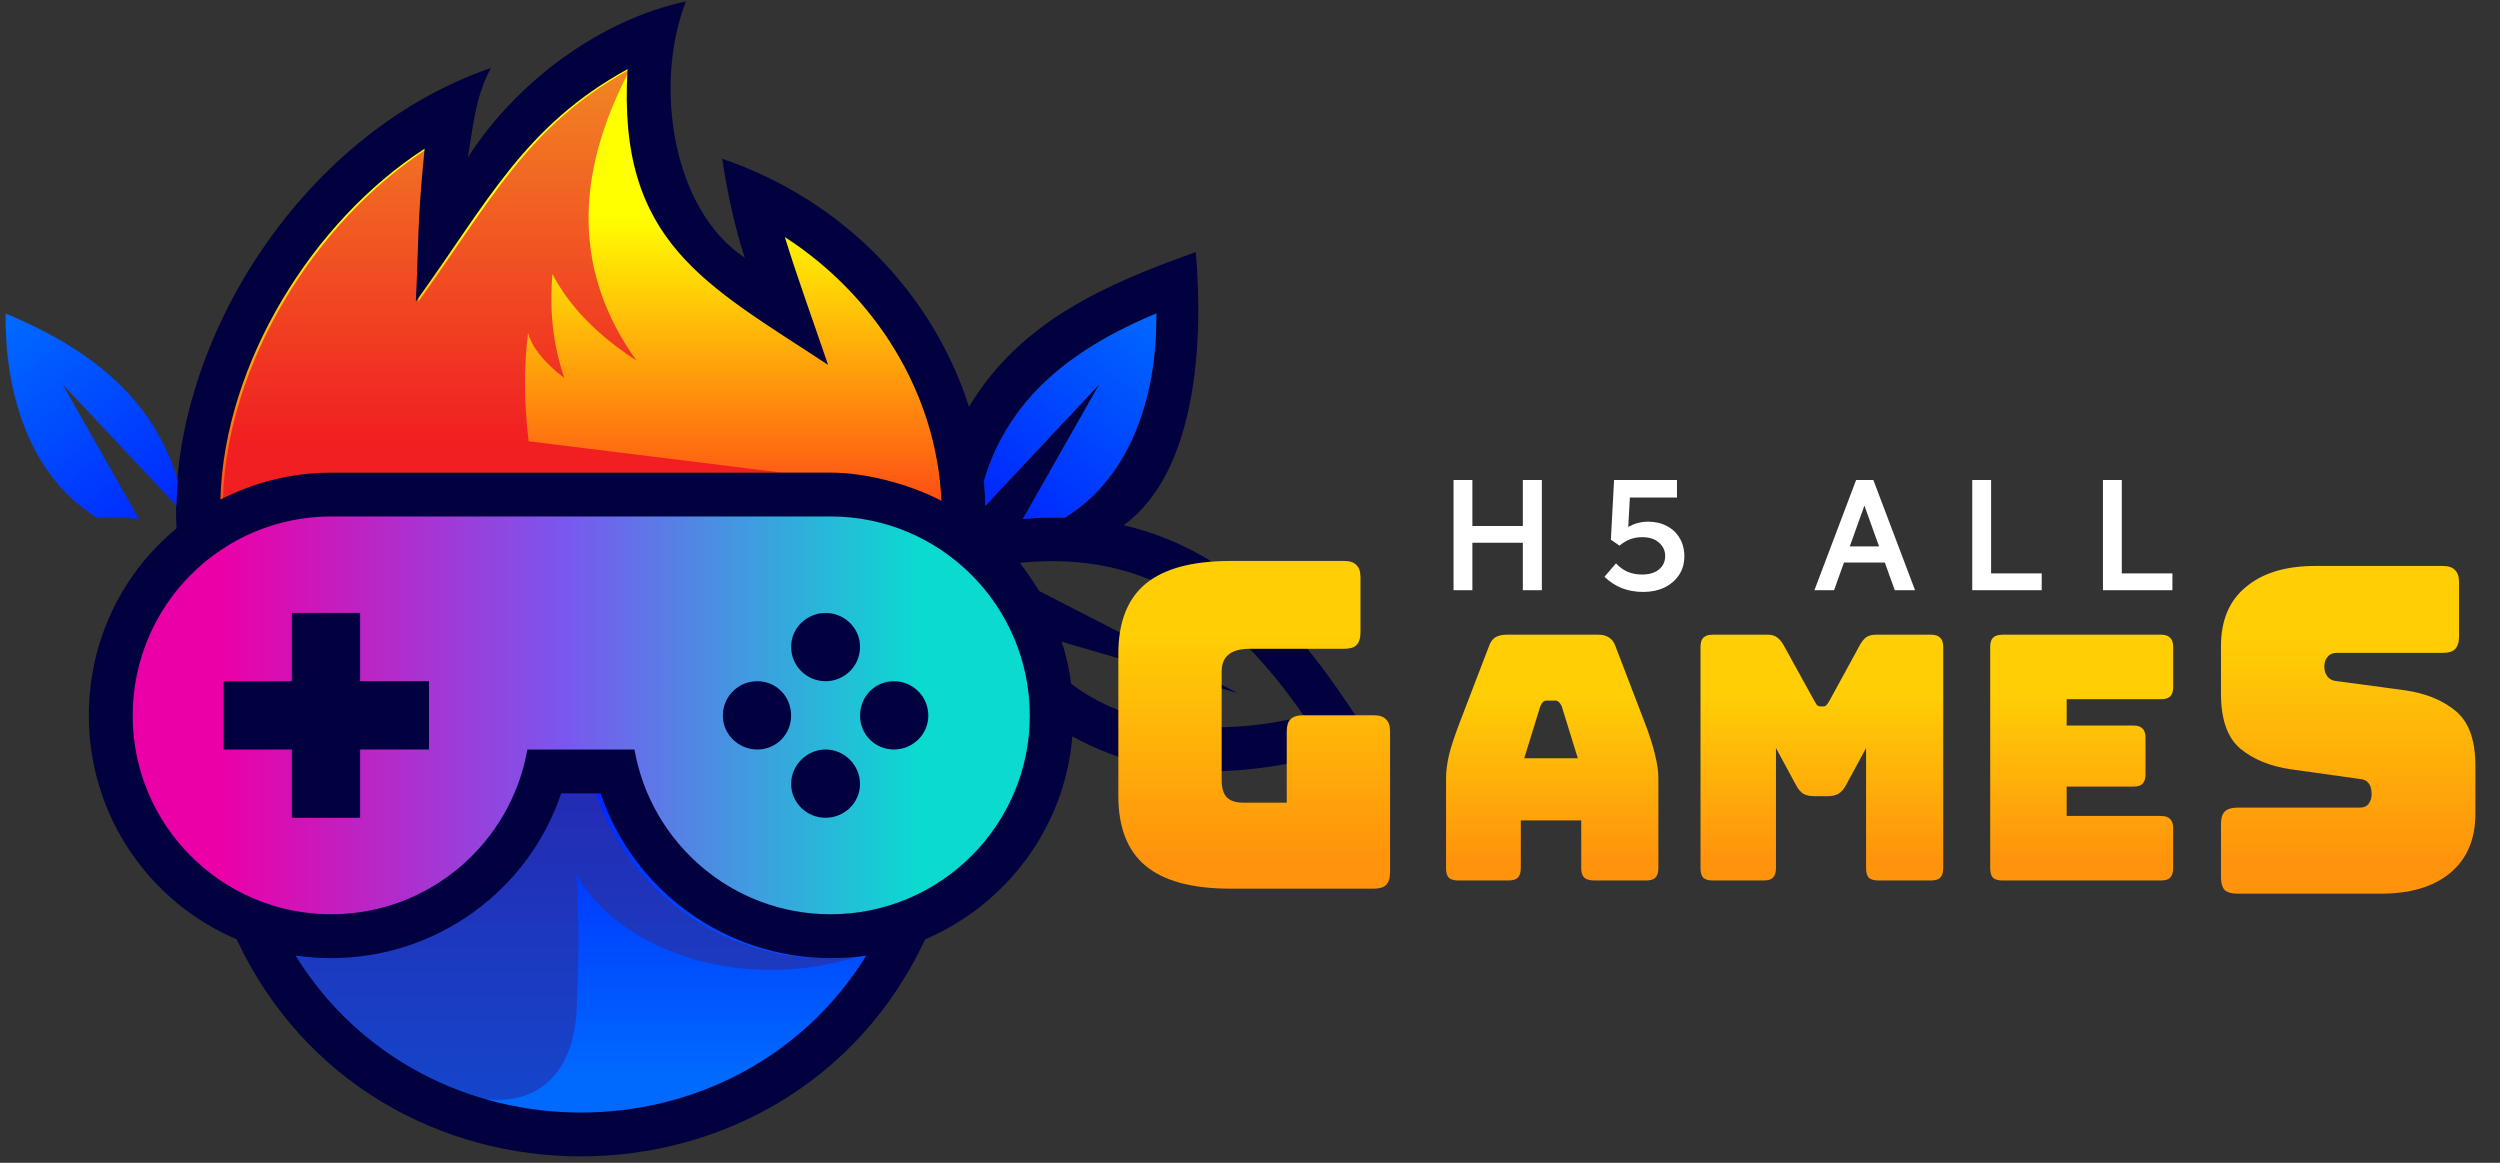
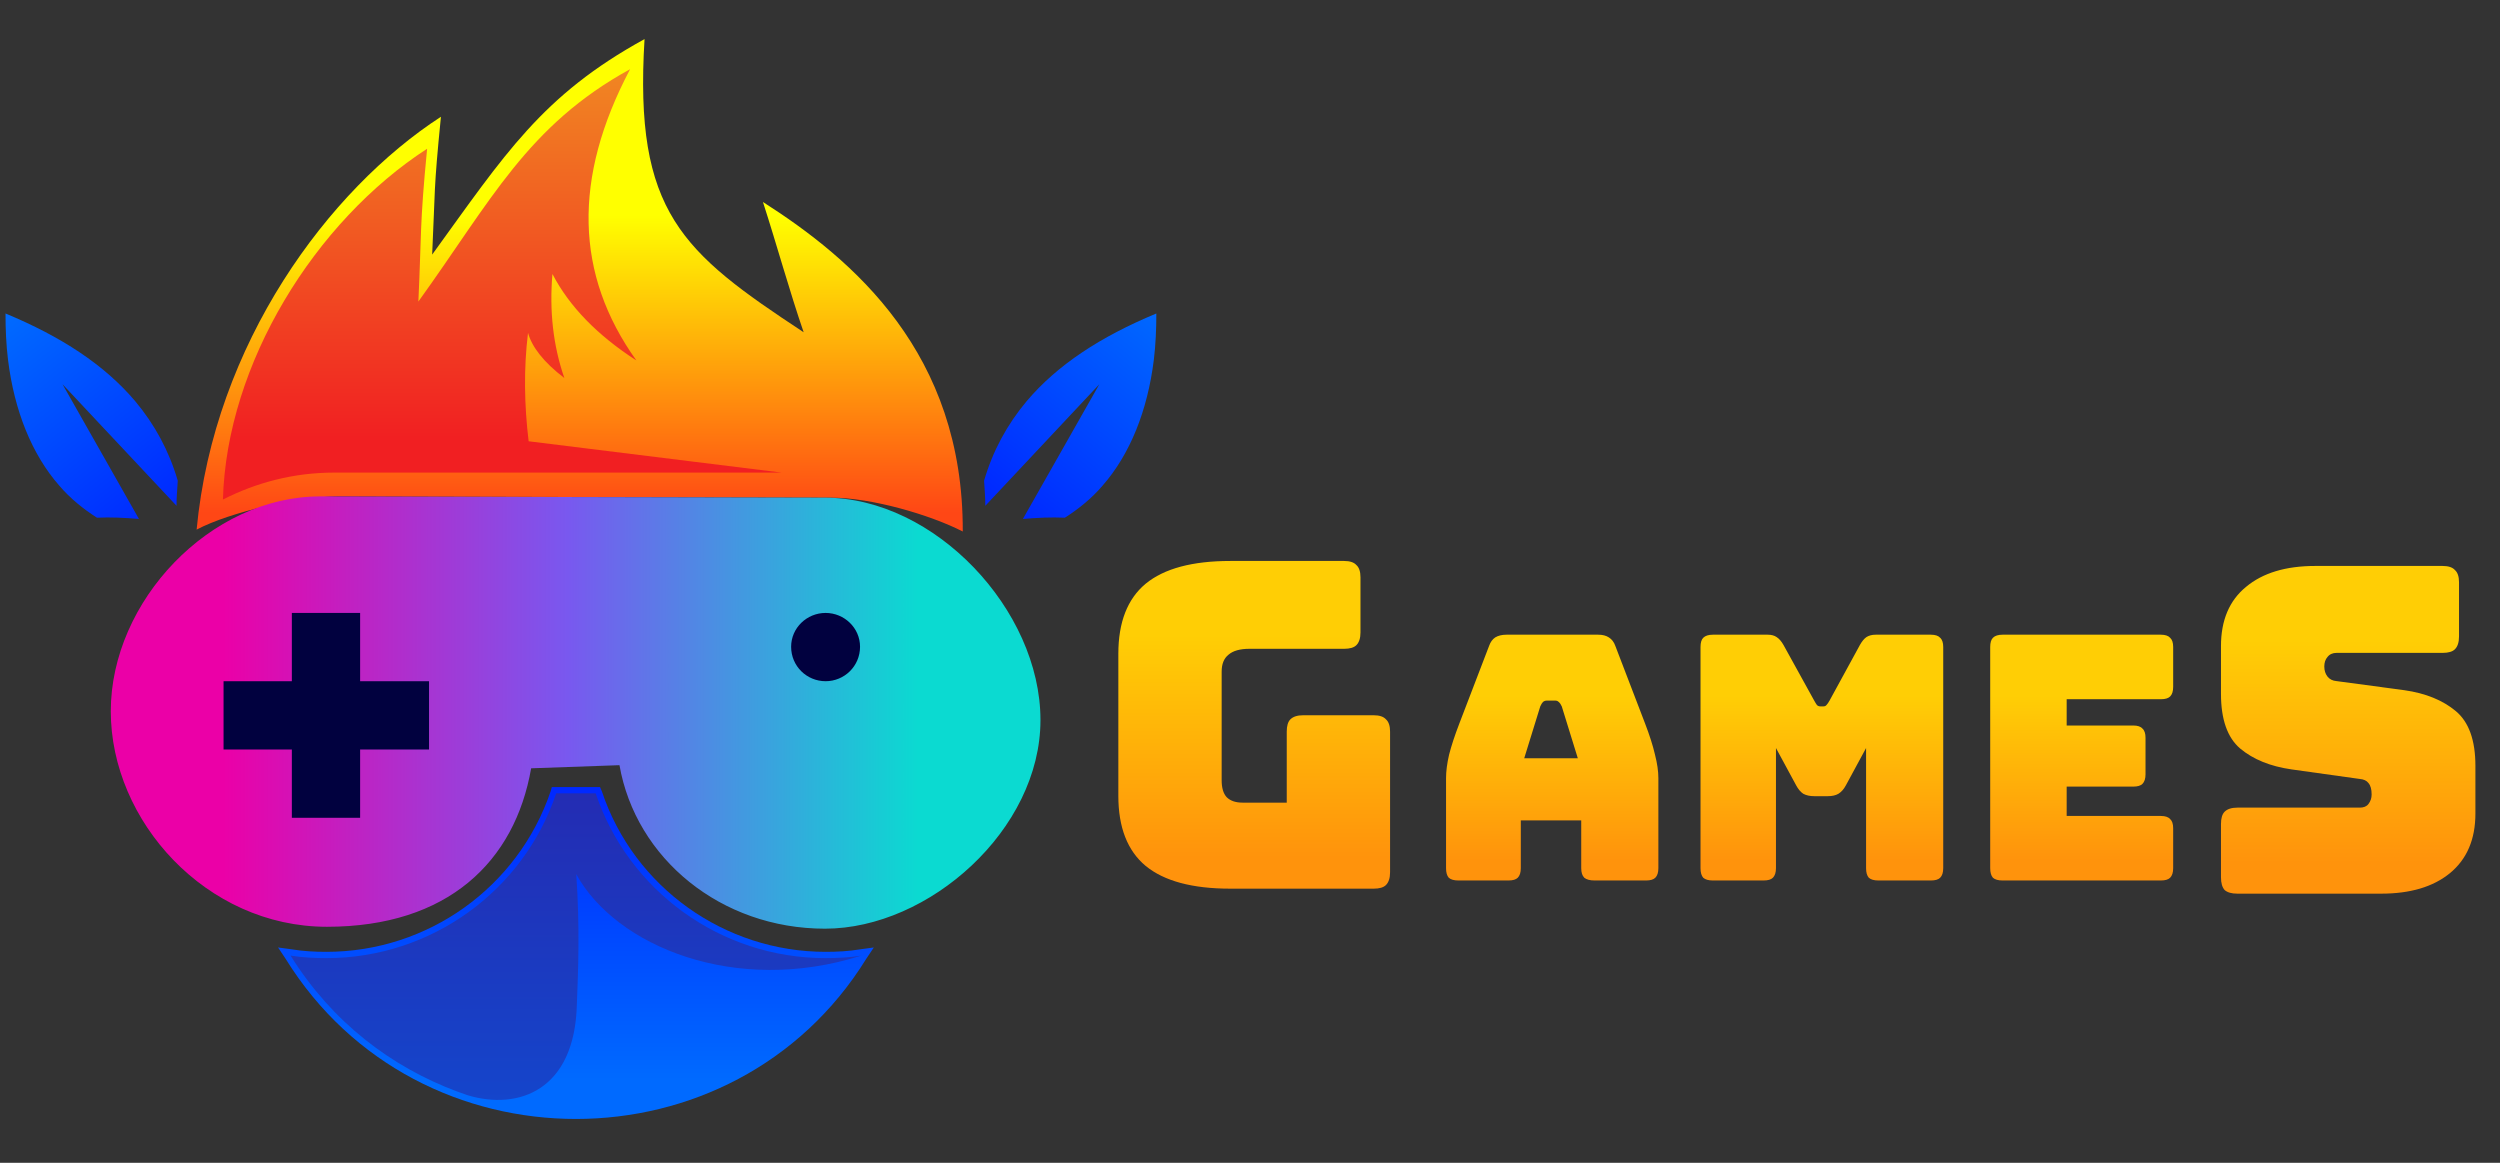
<svg xmlns="http://www.w3.org/2000/svg" width="301" height="140" viewBox="0 0 301 140" fill="none">
  <rect x="0" y="0" width="301" height="140" fill="#333333" stroke="none" />
  <path fill-rule="evenodd" clip-rule="evenodd" d="M23.673 63.766C25.783 41.364 39.586 22.809 53.088 14.059C52.184 23.185 52.41 22.658 52.033 30.653C60.782 18.585 65.23 11.495 77.603 4.707C76.319 25.6 82.125 30.352 96.76 40.005C95.025 34.952 93.517 29.445 91.858 24.318C102.717 31.257 115.996 42.495 115.917 63.992C111.921 61.955 104.904 59.919 100.077 59.919L40.719 59.767C35.891 59.767 27.669 61.653 23.673 63.766Z" fill="url(#paint0_linear_127_6)" />
  <path fill-rule="evenodd" clip-rule="evenodd" d="M26.84 60.145C27.292 43.778 37.928 26.655 51.427 17.906C50.523 27.109 50.749 28.315 50.372 36.309C59.122 24.167 63.497 15.115 75.866 8.328C68.928 21.451 69.23 33.066 76.62 43.399C71.945 40.383 68.552 36.914 66.514 32.991C66.137 37.442 66.591 41.59 67.947 45.512C65.457 43.626 64.026 41.74 63.574 40.082C63.045 44.381 63.12 48.755 63.648 53.13L94.121 56.902H40.189C35.364 56.902 30.837 58.108 26.84 60.145Z" fill="url(#paint1_linear_127_6)" />
  <path fill-rule="evenodd" clip-rule="evenodd" d="M39.285 114.601C37.853 114.601 36.494 114.526 35.138 114.3L33.477 114.074L34.383 115.433C50.297 141.153 88.389 141.153 104.301 115.433L105.209 114.074L103.548 114.3C102.192 114.526 100.833 114.601 99.401 114.601C87.255 114.601 76.321 106.834 72.473 95.295L72.247 94.764H66.439L66.288 95.295C62.367 106.834 51.506 114.601 39.285 114.601Z" fill="url(#paint2_linear_127_6)" />
  <path fill-rule="evenodd" clip-rule="evenodd" d="M39.285 115.358C51.958 115.358 63.045 107.211 66.966 95.521H71.719C75.641 107.211 86.728 115.358 99.401 115.358C100.833 115.358 102.267 115.282 103.7 115.056C88.539 119.882 74.134 113.923 69.381 105.25C69.833 111.813 69.607 116.94 69.456 120.863C69.23 131.347 62.367 133.685 56.333 131.876C55.879 131.726 55.502 131.573 55.05 131.421C47.129 128.479 39.965 123.049 34.986 115.056C36.419 115.282 37.853 115.358 39.285 115.358Z" fill="url(#paint3_linear_127_6)" />
  <path fill-rule="evenodd" clip-rule="evenodd" d="M99.326 59.919L38.532 59.767C25.331 59.767 13.339 72.362 13.339 85.638C13.339 98.838 24.803 111.584 39.363 111.584C53.919 111.584 61.991 103.742 63.95 92.504L74.585 92.127C76.547 103.363 86.804 111.813 99.326 111.813C111.846 111.813 125.272 99.894 125.272 86.696C125.273 73.42 112.526 59.919 99.326 59.919Z" fill="url(#paint4_linear_127_6)" />
  <path fill-rule="evenodd" clip-rule="evenodd" d="M35.138 73.797H43.359V82.019H51.657V90.24H43.359V98.462H35.138V90.24H26.916V82.019H35.138V73.797Z" fill="#01013F" />
-   <path fill-rule="evenodd" clip-rule="evenodd" d="M107.621 82.018C105.36 82.018 103.549 83.83 103.549 86.165C103.549 88.429 105.36 90.24 107.621 90.24C109.883 90.24 111.77 88.429 111.77 86.165C111.77 83.83 109.883 82.018 107.621 82.018Z" fill="#01013F" />
  <path fill-rule="evenodd" clip-rule="evenodd" d="M99.401 73.797C97.138 73.797 95.252 75.609 95.252 77.869C95.252 80.208 97.138 82.018 99.401 82.018C101.662 82.018 103.549 80.208 103.549 77.869C103.549 75.609 101.662 73.797 99.401 73.797Z" fill="#01013F" />
-   <path fill-rule="evenodd" clip-rule="evenodd" d="M91.18 82.018C88.916 82.018 87.029 83.83 87.029 86.165C87.029 88.429 88.916 90.24 91.18 90.24C93.44 90.24 95.252 88.429 95.252 86.165C95.252 83.83 93.44 82.018 91.18 82.018Z" fill="#01013F" />
-   <path fill-rule="evenodd" clip-rule="evenodd" d="M99.401 90.24C97.138 90.24 95.252 92.127 95.252 94.387C95.252 96.651 97.138 98.462 99.401 98.462C101.662 98.462 103.549 96.651 103.549 94.387C103.549 92.127 101.662 90.24 99.401 90.24Z" fill="#01013F" />
-   <path fill-rule="evenodd" clip-rule="evenodd" d="M100.001 62.181H39.884C26.686 62.181 15.975 72.893 15.975 86.166C15.975 99.367 26.686 110.077 39.884 110.077C51.728 110.077 61.531 101.478 63.494 90.24H76.39C78.352 101.478 88.157 110.077 100.001 110.077C113.201 110.077 123.985 99.367 123.985 86.166C123.985 72.893 113.2 62.181 100.001 62.181ZM127.831 77.266L149.026 83.451L125.117 71.157C124.364 69.951 123.608 68.818 122.778 67.763C138.24 66.178 148.574 73.948 157.022 86.242C147.745 88.504 136.807 88.278 128.963 82.32C128.737 80.584 128.36 78.852 127.831 77.266ZM118.631 60.899L132.357 46.265L123.155 62.484C124.889 62.332 126.549 62.258 128.21 62.332C129.867 61.276 131.453 59.993 132.737 58.485C136.052 54.714 138.167 49.434 138.921 43.324C139.144 41.514 139.223 39.629 139.223 37.743C132.507 40.533 127.305 43.929 123.608 48.303C121.272 51.094 119.535 54.262 118.482 57.882C118.554 58.937 118.631 59.919 118.631 60.899ZM35.585 115.056C51.197 140.248 88.686 140.248 104.298 115.056C102.866 115.282 101.432 115.358 100 115.358C87.327 115.358 76.24 107.211 72.318 95.521H67.565C63.644 107.211 52.557 115.358 39.884 115.358C38.452 115.358 37.018 115.282 35.585 115.056ZM111.39 113.094C95.097 147.941 44.787 147.941 28.494 113.094C18.012 108.643 10.695 98.235 10.695 86.165C10.695 77.04 14.769 68.969 21.255 63.615C20.122 42.344 35.585 16.322 59.117 8.175C57.234 11.571 56.932 15.416 56.327 18.962C62.059 9.986 72.168 2.368 82.577 0.181C78.729 10.062 80.842 25.147 89.666 31.031C88.536 27.56 87.628 23.562 86.95 19.113C101.585 24.091 112.369 35.48 116.667 48.981C122.854 38.648 133.189 34.198 143.972 30.351C144.877 40.533 144.274 56.675 135.298 63.236C149.704 66.631 157.853 77.566 165.244 89.335C153.176 93.107 140.73 95.143 129.114 88.655C128.21 99.668 121.119 108.945 111.39 113.094ZM113.352 60.295C112.749 47.247 105.353 35.556 94.494 28.541C96.076 33.67 97.963 38.799 99.698 43.929C85.064 34.274 74.281 29.219 75.561 8.328C63.192 15.115 58.817 24.167 50.067 36.309C50.444 28.315 50.218 27.109 51.122 17.906C37.623 26.655 26.987 43.778 26.535 60.145C30.532 58.108 35.058 56.902 39.884 56.902H100.001C104.072 56.902 109.277 58.184 113.352 60.295Z" fill="#01013F" />
  <path fill-rule="evenodd" clip-rule="evenodd" d="M7.529 46.265L21.255 60.899C21.255 60.03 21.315 59.16 21.38 58.238C21.388 58.12 21.396 58.002 21.404 57.882C20.351 54.262 18.614 51.094 16.279 48.303C12.581 43.929 7.379 40.533 0.663 37.743C0.663 39.629 0.742 41.514 0.966 43.324C1.719 49.434 3.834 54.714 7.149 58.485C8.433 59.993 10.019 61.276 11.676 62.332C13.337 62.258 14.997 62.332 16.731 62.484L7.529 46.265Z" fill="url(#paint5_linear_127_6)" />
  <path fill-rule="evenodd" clip-rule="evenodd" d="M132.357 46.265L118.631 60.899C118.631 60.03 118.571 59.16 118.506 58.238C118.498 58.12 118.49 58.002 118.482 57.882C119.535 54.262 121.272 51.094 123.608 48.303C127.305 43.929 132.507 40.533 139.223 37.743C139.223 39.629 139.144 41.514 138.921 43.324C138.167 49.434 136.052 54.714 132.737 58.485C131.453 59.993 129.867 61.276 128.21 62.332C126.549 62.258 124.889 62.332 123.155 62.484L132.357 46.265Z" fill="url(#paint6_linear_127_6)" />
-   <path d="M175.006 71.058V57.791H177.275V71.058H175.006ZM176.121 65.347V63.328H184.505V65.347H176.121ZM183.351 71.058V57.791H185.639V71.058H183.351ZM193.18 69.443L194.565 67.828C194.975 68.276 195.443 68.616 195.968 68.847C196.494 69.065 197.077 69.174 197.718 69.174C198.551 69.174 199.218 68.975 199.718 68.578C200.23 68.167 200.487 67.623 200.487 66.943C200.487 66.302 200.237 65.764 199.737 65.328C199.25 64.892 198.577 64.674 197.718 64.674C197.205 64.674 196.724 64.757 196.276 64.924C195.84 65.091 195.411 65.347 194.988 65.693L195.141 64.155C195.539 63.745 196.019 63.418 196.583 63.174C197.16 62.931 197.776 62.809 198.429 62.809C199.275 62.809 200.025 62.982 200.679 63.328C201.333 63.661 201.845 64.142 202.217 64.77C202.602 65.386 202.794 66.123 202.794 66.981C202.794 67.853 202.576 68.609 202.14 69.25C201.704 69.891 201.115 70.391 200.371 70.75C199.628 71.096 198.788 71.269 197.852 71.269C196.904 71.269 196.039 71.115 195.257 70.808C194.488 70.5 193.795 70.045 193.18 69.443ZM193.949 64.982L194.334 57.791H196.353L195.987 64.424L194.988 65.693L193.949 64.982ZM194.334 57.791H201.91V59.906H195.372L194.334 57.791ZM218.457 71.058L223.476 57.791H224.649L224.802 59.963L220.822 71.058H218.457ZM221.226 67.731V65.789H227.86V67.731H221.226ZM224.149 59.963L224.226 57.791H225.552L230.571 71.058H228.129L224.149 59.963ZM237.459 71.058V57.791H239.728V71.058H237.459ZM238.574 71.058V69.039H245.823V71.058H238.574ZM253.195 71.058V57.791H255.463V71.058H253.195ZM254.31 71.058V69.039H261.559V71.058H254.31Z" fill="white" />
  <g filter="">
    <path d="M165.391 106.995H148.129C143.562 106.995 140.165 106.082 137.936 104.255C135.744 102.429 134.648 99.616 134.648 95.816V78.719C134.648 74.919 135.744 72.106 137.936 70.28C140.165 68.453 143.562 67.54 148.129 67.54H161.829C162.523 67.54 163.016 67.704 163.309 68.033C163.637 68.325 163.802 68.818 163.802 69.512V76.143C163.802 76.837 163.637 77.349 163.309 77.677C163.016 77.97 162.523 78.116 161.829 78.116H150.431C149.298 78.116 148.458 78.353 147.91 78.828C147.362 79.267 147.088 79.943 147.088 80.856V93.953C147.088 94.866 147.289 95.542 147.691 95.981C148.129 96.419 148.768 96.638 149.609 96.638H154.924V88.089C154.924 87.395 155.07 86.902 155.363 86.61C155.691 86.281 156.203 86.117 156.897 86.117H165.391C166.085 86.117 166.578 86.281 166.871 86.61C167.199 86.902 167.364 87.395 167.364 88.089V105.022C167.364 105.717 167.199 106.228 166.871 106.557C166.578 106.849 166.085 106.995 165.391 106.995Z" fill="url(#paint7_linear_127_6)" />
    <path d="M286.695 107.596H269.379C268.685 107.596 268.173 107.45 267.844 107.158C267.552 106.829 267.406 106.317 267.406 105.623V99.212C267.406 98.518 267.552 98.025 267.844 97.732C268.173 97.403 268.685 97.239 269.379 97.239H284.12C284.595 97.239 284.942 97.093 285.161 96.801C285.417 96.472 285.545 96.088 285.545 95.65C285.545 95.029 285.417 94.572 285.161 94.28C284.942 93.988 284.595 93.823 284.12 93.787L275.9 92.636C273.343 92.27 271.278 91.43 269.708 90.115C268.173 88.8 267.406 86.608 267.406 83.539V77.785C267.406 74.68 268.411 72.305 270.42 70.661C272.429 68.981 275.206 68.141 278.749 68.141H294.093C294.787 68.141 295.281 68.305 295.573 68.634C295.902 68.926 296.066 69.419 296.066 70.113V76.634C296.066 77.329 295.902 77.84 295.573 78.169C295.281 78.461 294.787 78.607 294.093 78.607H281.325C280.85 78.607 280.485 78.772 280.229 79.1C279.973 79.393 279.845 79.776 279.845 80.251C279.845 80.726 279.973 81.128 280.229 81.457C280.485 81.786 280.85 81.968 281.325 82.005L289.49 83.101C292.047 83.466 294.112 84.306 295.683 85.621C297.253 86.937 298.039 89.129 298.039 92.198V97.951C298.039 101.057 297.016 103.45 294.97 105.13C292.961 106.774 290.203 107.596 286.695 107.596Z" fill="url(#paint8_linear_127_6)" />
    <path d="M185.448 85.049L183.516 91.296H189.969L188.037 85.049C187.927 84.803 187.804 84.625 187.667 84.515C187.557 84.405 187.42 84.351 187.256 84.351H186.228C186.064 84.351 185.913 84.405 185.776 84.515C185.667 84.625 185.557 84.803 185.448 85.049ZM183.105 104.53C183.105 105.051 182.982 105.435 182.735 105.681C182.516 105.9 182.146 106.01 181.625 106.01H175.584C175.063 106.01 174.679 105.9 174.433 105.681C174.214 105.435 174.104 105.051 174.104 104.53V93.68C174.104 92.858 174.227 91.913 174.474 90.844C174.748 89.776 175.159 88.529 175.707 87.104L179.283 77.775C179.447 77.309 179.694 76.966 180.022 76.747C180.379 76.528 180.831 76.418 181.379 76.418H192.434C192.955 76.418 193.38 76.528 193.709 76.747C194.065 76.966 194.325 77.309 194.489 77.775L198.065 87.104C198.613 88.529 199.01 89.776 199.257 90.844C199.531 91.913 199.668 92.858 199.668 93.68V104.53C199.668 105.051 199.545 105.435 199.298 105.681C199.079 105.9 198.709 106.01 198.188 106.01H191.982C191.434 106.01 191.023 105.9 190.749 105.681C190.503 105.435 190.38 105.051 190.38 104.53V98.776H183.105V104.53ZM212.346 106.01H206.222C205.702 106.01 205.318 105.9 205.071 105.681C204.852 105.435 204.743 105.051 204.743 104.53V77.898C204.743 77.377 204.852 77.007 205.071 76.788C205.318 76.542 205.702 76.418 206.222 76.418H212.839C213.278 76.418 213.634 76.514 213.908 76.706C214.209 76.898 214.483 77.213 214.73 77.651L218.429 84.351C218.566 84.597 218.675 84.775 218.758 84.885C218.867 84.995 219.004 85.049 219.169 85.049H219.538C219.703 85.049 219.826 84.995 219.908 84.885C220.018 84.775 220.141 84.597 220.278 84.351L223.936 77.651C224.183 77.213 224.443 76.898 224.717 76.706C225.018 76.514 225.388 76.418 225.827 76.418H232.485C233.005 76.418 233.375 76.542 233.594 76.788C233.841 77.007 233.964 77.377 233.964 77.898V104.53C233.964 105.051 233.841 105.435 233.594 105.681C233.375 105.9 233.005 106.01 232.485 106.01H226.155C225.635 106.01 225.251 105.9 225.005 105.681C224.785 105.435 224.676 105.051 224.676 104.53V90.063L222.251 94.543C222.004 95.009 221.703 95.352 221.347 95.571C221.018 95.763 220.593 95.859 220.073 95.859H218.429C217.908 95.859 217.47 95.763 217.114 95.571C216.785 95.352 216.497 95.009 216.25 94.543L213.826 90.063V104.53C213.826 105.051 213.702 105.435 213.456 105.681C213.236 105.9 212.867 106.01 212.346 106.01ZM260.171 106.01H241.101C240.58 106.01 240.196 105.9 239.95 105.681C239.731 105.435 239.621 105.051 239.621 104.53V77.898C239.621 77.377 239.731 77.007 239.95 76.788C240.196 76.542 240.58 76.418 241.101 76.418H260.171C260.691 76.418 261.061 76.542 261.281 76.788C261.527 77.007 261.65 77.377 261.65 77.898V82.707C261.65 83.227 261.527 83.611 261.281 83.857C261.061 84.077 260.691 84.186 260.171 84.186H248.827V87.351H256.842C257.362 87.351 257.732 87.474 257.951 87.721C258.198 87.94 258.321 88.31 258.321 88.83V93.228C258.321 93.749 258.198 94.132 257.951 94.379C257.732 94.598 257.362 94.708 256.842 94.708H248.827V98.242H260.171C260.691 98.242 261.061 98.365 261.281 98.612C261.527 98.831 261.65 99.201 261.65 99.722V104.53C261.65 105.051 261.527 105.435 261.281 105.681C261.061 105.9 260.691 106.01 260.171 106.01Z" fill="url(#paint9_linear_127_6)" />
  </g>
  <defs>
    <filter id="filter0_i_127_6" x="134.648" y="67.54" width="163.391" height="40.057" color-interpolation-filters="sRGB">
      <feFlood flood-opacity="0" result="BackgroundImageFix" />
      <feBlend mode="normal" in="SourceGraphic" in2="BackgroundImageFix" result="shape" />
      <feColorMatrix in="SourceAlpha" type="matrix" values="0 0 0 0 0 0 0 0 0 0 0 0 0 0 0 0 0 0 127 0" result="hardAlpha" />
      <feOffset dy="-3.004" />
      <feComposite in2="hardAlpha" operator="arithmetic" k2="-1" k3="1" />
      <feColorMatrix type="matrix" values="0 0 0 0 0.945 0 0 0 0 0.275 0 0 0 0 0.133 0 0 0 0.4 0" />
      <feBlend mode="normal" in2="shape" result="effect1_innerShadow_127_6" />
    </filter>
    <linearGradient id="paint0_linear_127_6" x1="69.795" y1="61.705" x2="69.795" y2="25.919" gradientUnits="userSpaceOnUse">
      <stop stop-color="#FF4715" />
      <stop offset="1" stop-color="#FFFF00" />
    </linearGradient>
    <linearGradient id="paint1_linear_127_6" x1="60.48" y1="53.179" x2="60.48" y2="-5.563" gradientUnits="userSpaceOnUse">
      <stop stop-color="#F11F22" />
      <stop offset="1" stop-color="#F1A622" />
    </linearGradient>
    <linearGradient id="paint2_linear_127_6" x1="69.343" y1="130.01" x2="69.343" y2="95.906" gradientUnits="userSpaceOnUse">
      <stop stop-color="#006AFF" />
      <stop offset="1" stop-color="#0029FF" />
    </linearGradient>
    <linearGradient id="paint3_linear_127_6" x1="69.343" y1="94.142" x2="69.343" y2="134.015" gradientUnits="userSpaceOnUse">
      <stop stop-color="#242BB2" />
      <stop offset="1" stop-color="#1446CC" />
    </linearGradient>
    <linearGradient id="paint4_linear_127_6" x1="110.573" y1="85.79" x2="26.849" y2="85.79" gradientUnits="userSpaceOnUse">
      <stop stop-color="#0BDAD1" />
      <stop offset="0.505" stop-color="#7958EF" />
      <stop offset="1" stop-color="#EB00A7" />
    </linearGradient>
    <linearGradient id="paint5_linear_127_6" x1="0.82" y1="38.255" x2="19.636" y2="62.068" gradientUnits="userSpaceOnUse">
      <stop stop-color="#006AFF" />
      <stop offset="1" stop-color="#0029FF" />
    </linearGradient>
    <linearGradient id="paint6_linear_127_6" x1="140.378" y1="37.654" x2="121.563" y2="61.468" gradientUnits="userSpaceOnUse">
      <stop stop-color="#006AFF" />
      <stop offset="1" stop-color="#0029FF" />
    </linearGradient>
    <linearGradient id="paint7_linear_127_6" x1="150.97" y1="53.995" x2="150.97" y2="119.995" gradientUnits="userSpaceOnUse">
      <stop offset="0.341" stop-color="#FFCE05" />
      <stop offset="0.746" stop-color="#FF930C" />
    </linearGradient>
    <linearGradient id="paint8_linear_127_6" x1="282.611" y1="54.596" x2="282.611" y2="120.596" gradientUnits="userSpaceOnUse">
      <stop offset="0.341" stop-color="#FFCE05" />
      <stop offset="0.746" stop-color="#FF930C" />
    </linearGradient>
    <linearGradient id="paint9_linear_127_6" x1="217.885" y1="67.01" x2="217.885" y2="116.01" gradientUnits="userSpaceOnUse">
      <stop offset="0.341" stop-color="#FFCE05" />
      <stop offset="0.746" stop-color="#FF930C" />
    </linearGradient>
  </defs>
</svg>